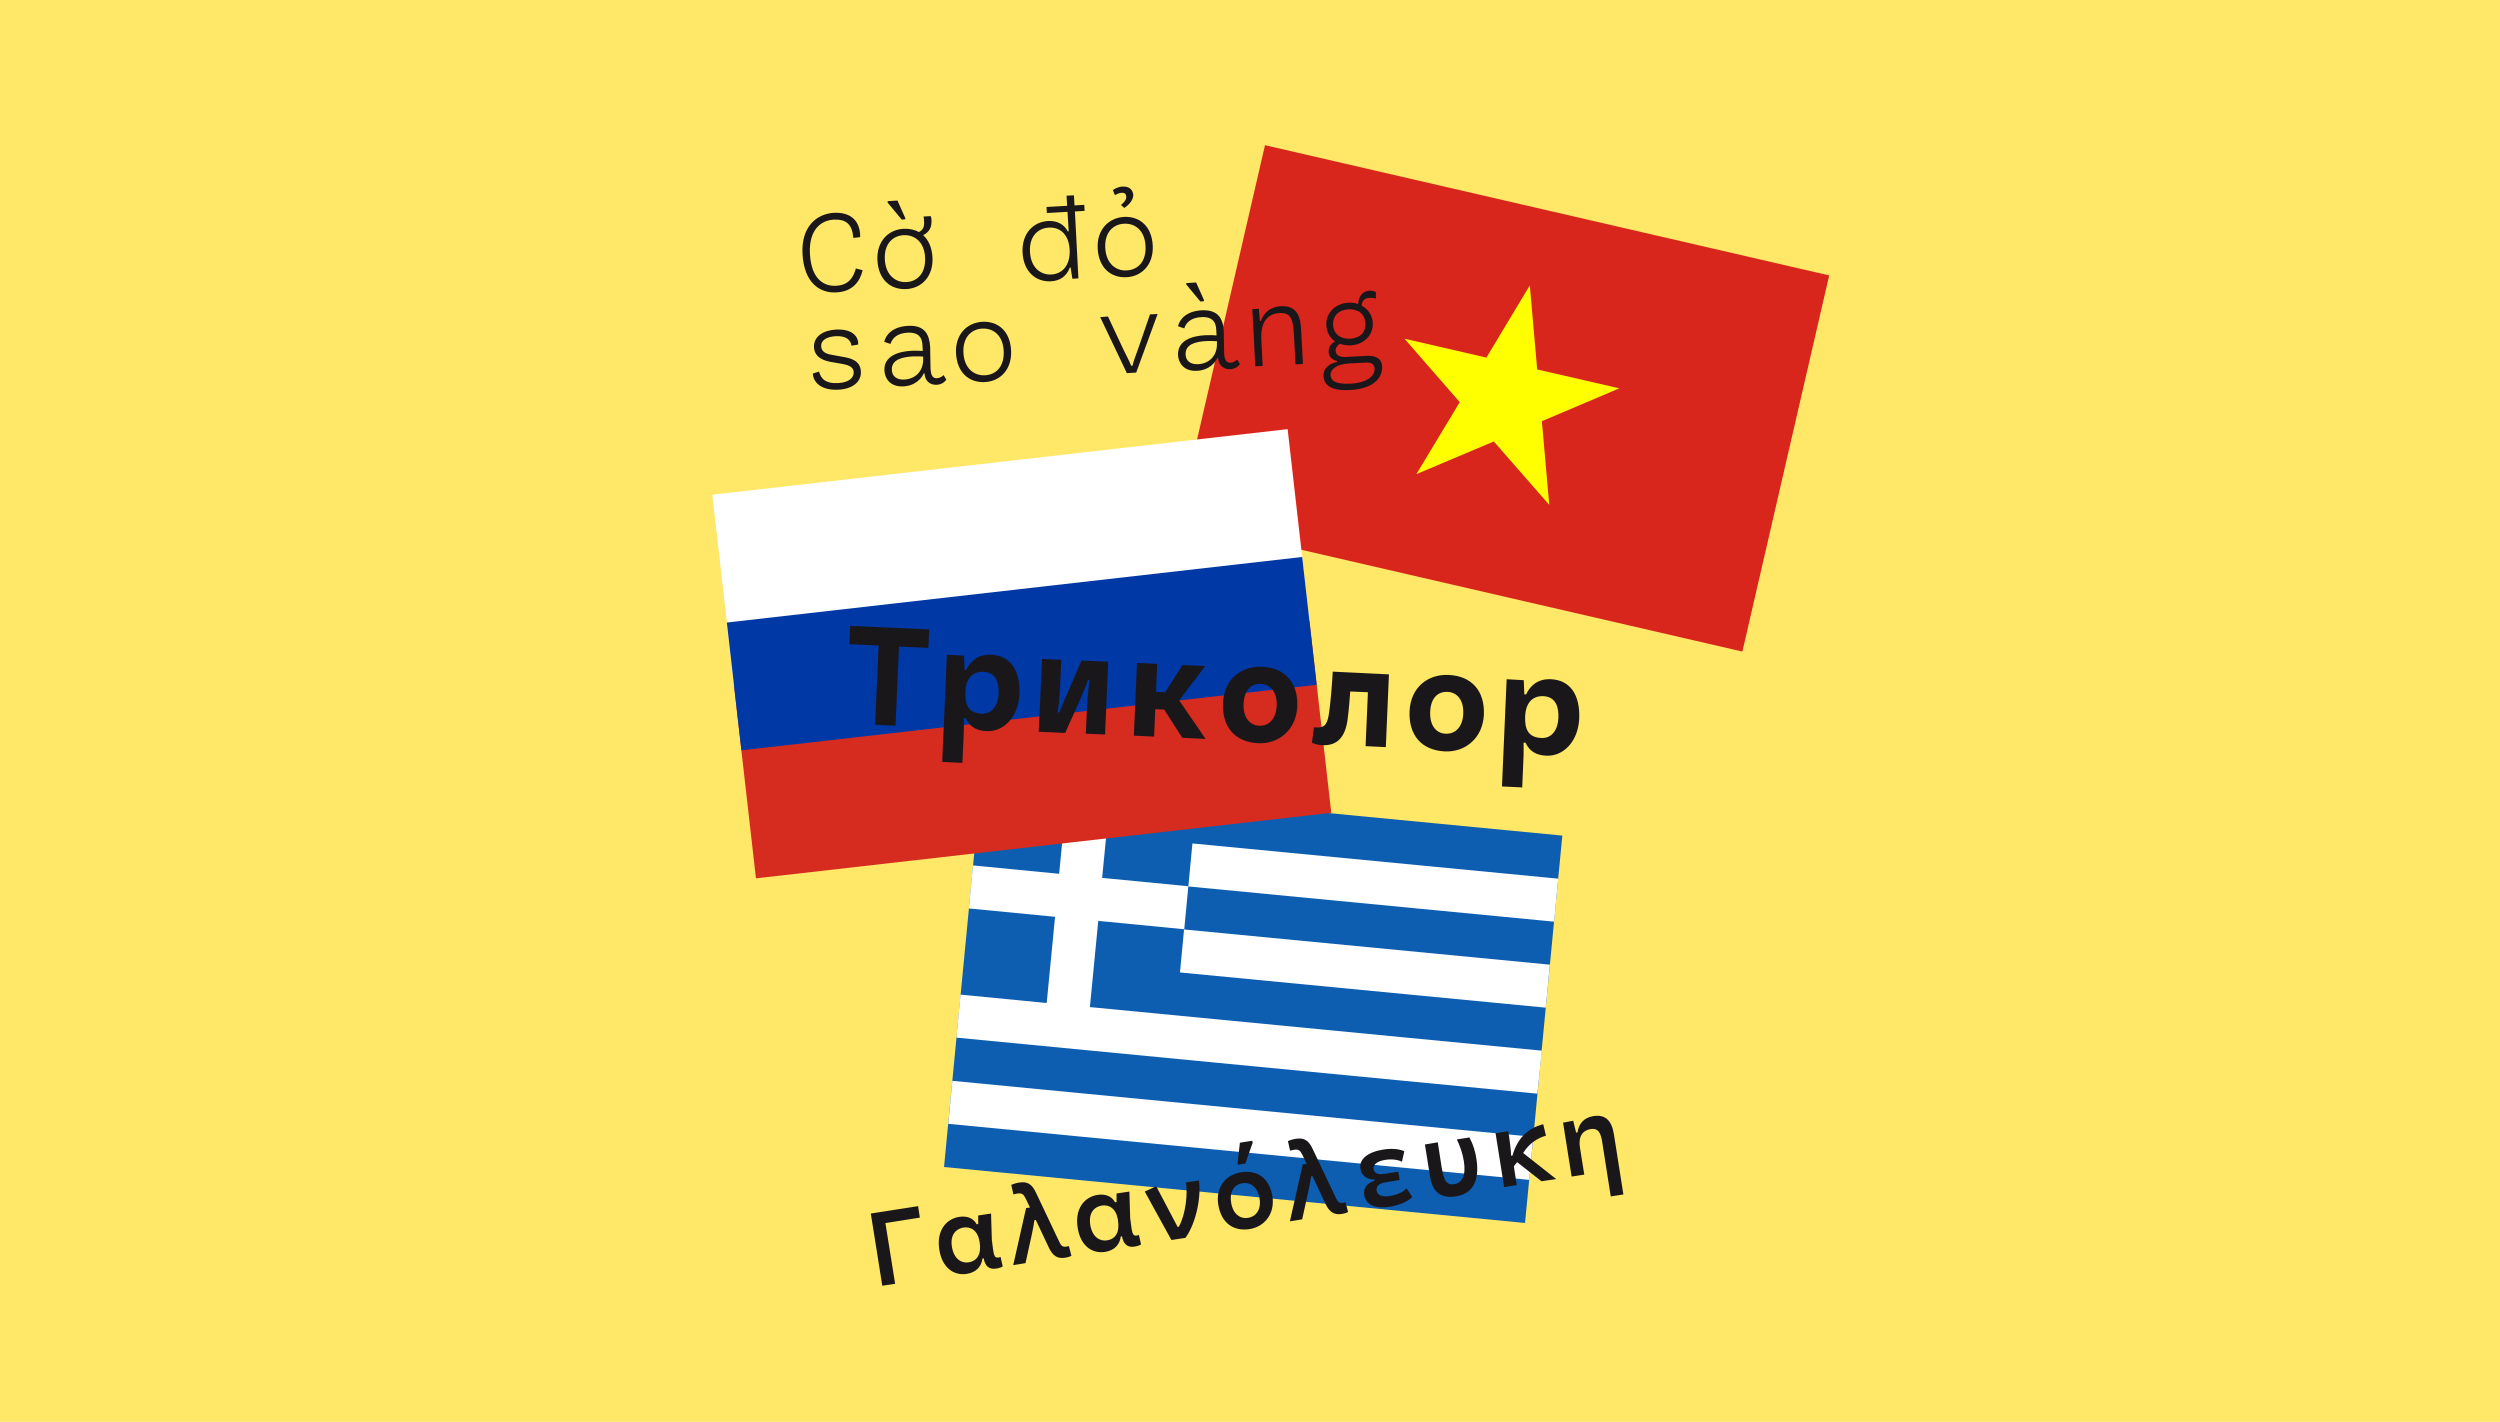
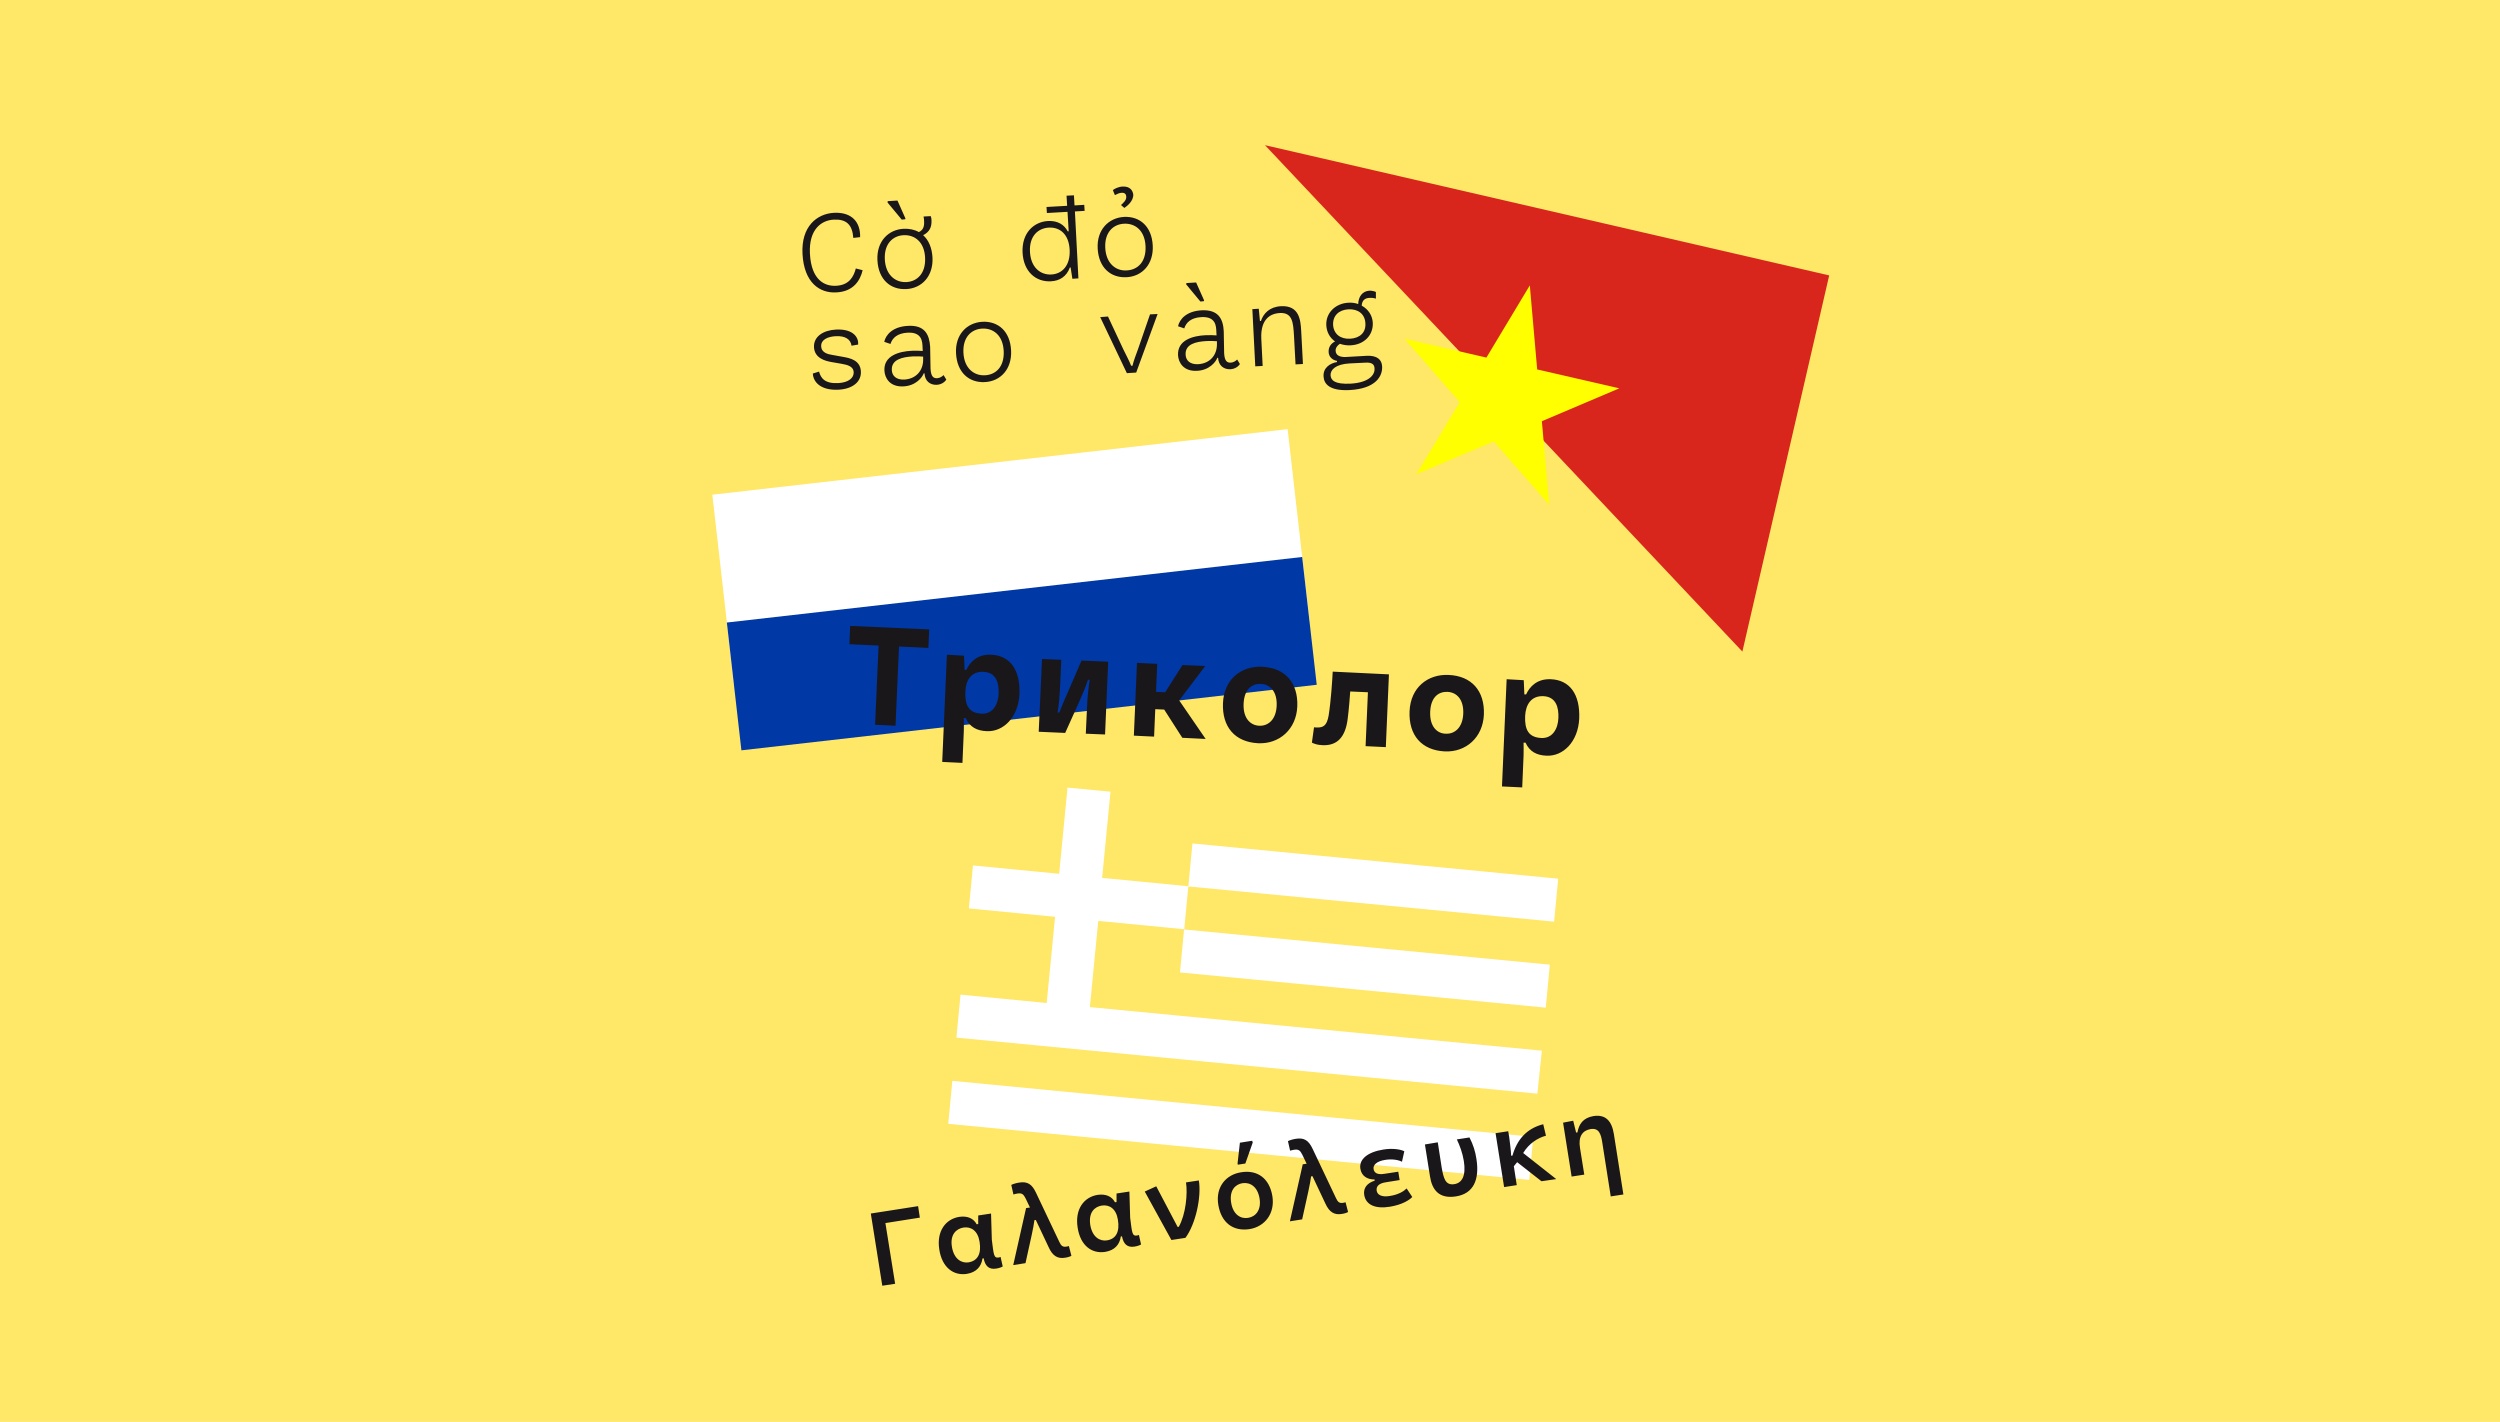
<svg xmlns="http://www.w3.org/2000/svg" viewBox="0 0 1920 1092" fill="none">
  <rect width="1920" height="1092" fill="#FFE767" />
  <g clip-path="url(#clip0)">
-     <path d="M971.513 111.501L904.84 400.395L1338.15 500.413L1404.82 211.52L971.513 111.501Z" fill="#D9261C" />
+     <path d="M971.513 111.501L1338.15 500.413L1404.82 211.52L971.513 111.501Z" fill="#D9261C" />
    <path d="M1184.15 323.489L1243.62 298.234L1180.56 283.738L1174.89 219.182L1141.56 274.623L1078.66 260.127L1121.09 308.844L1087.77 364.136L1147.24 339.03L1189.83 387.747L1184.15 323.489Z" fill="#FFFF00" />
-     <path d="M753.661 598.774L725.017 896.273L1171.23 939.243L1199.87 641.743L753.661 598.774Z" fill="#0D5EB0" />
    <path d="M1193.56 707.841L912.644 680.793L915.782 647.767L1196.7 674.815L1193.56 707.841ZM1187.14 773.892L906.218 746.844L909.356 713.819L1190.28 740.867L1187.14 773.892ZM1180.71 839.943L734.529 796.906L737.667 763.88L803.862 770.306L810.287 704.105L744.092 697.679L747.23 664.654L813.425 671.08L819.851 604.879L852.874 608.017L846.448 674.218L912.644 680.643L909.506 713.669L843.46 707.243L837.035 773.444L1184.15 806.918L1180.71 839.943ZM1174.44 906.144L728.253 863.106L731.391 830.081L1177.57 873.118L1174.44 906.144Z" fill="white" />
    <path d="M988.902 329.581L547.059 379.924L563.838 527.217L1005.68 476.874L988.902 329.581Z" fill="white" />
-     <path d="M1005.64 476.936L563.798 527.279L580.577 674.572L1022.42 624.229L1005.64 476.936Z" fill="#D62B1F" />
    <path d="M1000.06 427.759L558.219 478.102L569.4 576.247L1011.24 525.904L1000.06 427.759Z" fill="#0038A6" />
    <path d="M1037.26 294.647C1025.01 295.244 1022.17 292.106 1021.87 288.221C1021.72 284.037 1025.61 279.703 1036.52 279.105L1048.77 278.508C1054 278.209 1055.49 280.151 1055.64 282.841C1056.09 287.025 1052.51 293.75 1037.26 294.647ZM1035.47 237.562C1042.94 237.113 1048.32 241.148 1048.62 248.321C1049.07 255.494 1044.29 259.678 1036.97 260.127C1029.49 260.575 1024.26 256.54 1023.82 249.517C1023.52 242.493 1028.15 238.01 1035.47 237.562ZM1049.37 273.277L1033.53 274.174C1029.34 274.323 1025.91 273.128 1025.76 269.392C1025.61 267.3 1027.1 265.208 1029.05 264.012C1031.44 264.909 1034.28 265.357 1037.26 265.208C1047.28 264.759 1054.75 257.736 1054.3 247.873C1054 242.194 1050.71 237.412 1045.78 234.722C1046.08 230.837 1048.02 228.894 1051.91 228.745C1054.6 228.596 1055.79 229.193 1056.69 229.343V224.262C1055.64 223.664 1053.55 223.216 1051.91 223.216C1046.08 223.515 1043.24 228.147 1043.09 233.527C1040.85 232.63 1038.16 232.331 1035.47 232.481C1025.46 233.079 1018.14 240.401 1018.59 249.816C1018.89 255.195 1021.43 259.529 1025.31 262.219C1021.87 264.012 1020.23 266.851 1020.38 270.288C1020.53 274.174 1023.37 276.565 1026.8 277.163V278.059C1021.43 278.956 1016.05 282.542 1016.49 289.118C1016.79 294.796 1020.98 300.325 1036.37 299.578C1056.84 298.532 1061.92 288.669 1061.47 281.347C1061.17 276.117 1057.59 272.829 1049.37 273.277ZM961.805 237.412L964.046 281.347L969.724 281.048L968.678 260.127C968.081 247.275 973.609 240.849 983.023 240.401C992.586 239.953 993.184 247.574 993.782 257.885L994.977 279.852L1000.66 279.554L999.31 254C998.862 245.482 997.667 234.424 983.77 235.171C975.104 235.619 970.322 240.7 968.379 246.528H967.632L966.736 237.113L961.805 237.412ZM926.69 261.92C930.127 261.771 932.517 261.92 934.609 262.069V263.265C935.058 273.128 928.782 279.255 920.115 279.703C913.839 280.002 910.701 276.714 910.552 272.381C910.104 264.162 918.621 262.368 926.69 261.92ZM922.954 238.309C911.15 238.907 905.92 245.183 904.724 250.563L909.506 252.207C911 247.574 914.736 243.988 922.655 243.539C933.862 242.942 934.012 250.563 934.161 254.896L934.31 257.586C931.92 257.437 929.081 257.287 925.943 257.437C916.081 257.885 904.126 261.173 904.724 272.829C905.023 278.059 908.609 285.382 919.368 284.784C928.931 284.336 933.862 277.76 934.908 274.772H935.506C935.805 280.749 939.839 283.738 944.77 283.588C948.506 283.439 951.195 281.347 952.241 279.554L950.149 276.117C948.954 277.312 947.31 278.358 945.218 278.508C942.529 278.657 940.437 277.461 940.138 271.185C939.989 267.449 939.989 258.334 939.839 254.448C939.391 245.034 935.805 237.711 922.954 238.309ZM924.598 231.285L924.747 230.688L918.621 216.939L911.149 217.388L911 218.434L921.908 231.584L924.598 231.285ZM844.954 243.539L865.425 286.577L872.598 286.129L889.035 241.148L883.207 241.447L874.092 267.897C872.598 272.082 870.655 276.864 869.759 280.899H868.713C867.218 277.013 864.678 272.381 862.885 268.645L850.931 243.091L844.954 243.539ZM739.908 270.886C739.31 258.782 746.184 252.804 754.253 252.356C762.77 251.908 770.241 257.437 770.839 269.541C771.437 281.646 764.862 287.773 756.494 288.221C748.126 288.669 740.506 282.991 739.908 270.886ZM734.23 271.335C734.977 285.979 744.092 294.049 756.345 293.451C768.448 292.853 777.264 283.439 776.517 269.093C775.77 254.448 766.655 246.528 754.402 247.126C742.448 247.873 733.483 256.989 734.23 271.335ZM701.058 273.726C704.494 273.576 706.885 273.726 708.977 273.875V275.07C709.425 284.933 703.149 291.06 694.483 291.509C688.207 291.807 685.069 288.52 684.92 284.186C684.471 276.117 692.989 274.174 701.058 273.726ZM697.322 250.264C685.517 250.862 680.287 257.138 679.092 262.518L683.874 264.162C685.368 259.529 689.104 255.943 697.023 255.494C708.23 254.896 708.379 262.518 708.529 266.851L708.678 269.541C706.287 269.392 703.448 269.242 700.31 269.392C690.598 269.84 678.494 273.128 679.241 284.784C679.54 290.014 683.126 297.337 693.885 296.739C703.448 296.291 708.379 289.715 709.425 286.727H710.023C710.322 292.704 714.356 295.693 719.287 295.543C723.023 295.394 725.713 293.302 726.759 291.509L724.667 288.071C723.471 289.267 721.828 290.313 719.736 290.462C717.046 290.612 714.954 289.416 714.655 283.14C714.506 279.404 714.506 270.288 714.356 266.403C713.759 256.839 710.172 249.517 697.322 250.264ZM653.989 265.506L659.069 264.61C659.517 259.38 655.632 252.505 642.184 253.103C632.322 253.552 624.701 258.483 625.149 266.702C625.598 274.921 633.368 277.163 638.598 278.059L646.368 279.404C650.552 280.151 655.483 281.197 655.632 285.979C655.782 290.164 651.747 293.75 643.977 294.198C633.517 294.796 630.379 290.462 629.035 285.382L624.253 286.876C624.552 293.451 630.379 300.026 644.126 299.279C654.885 298.682 661.609 293.152 661.161 285.232C660.713 276.714 652.943 275.07 648.012 274.174L638.897 272.53C636.207 272.082 630.828 271.036 630.678 265.955C630.379 261.023 635.46 258.483 642.035 258.184C648.759 257.885 653.241 260.276 653.989 265.506Z" fill="#1A171B" />
    <path d="M848.839 190.341C848.241 178.236 855.115 172.259 863.184 171.811C871.701 171.362 879.172 176.892 879.77 188.996C880.368 201.1 873.793 207.227 865.425 207.676C857.058 208.273 849.437 202.445 848.839 190.341ZM843.012 190.789C843.759 205.434 852.874 213.504 865.126 212.906C877.23 212.308 886.046 202.894 885.299 188.548C884.552 173.903 875.437 165.983 863.184 166.58C851.379 167.328 842.264 176.443 843.012 190.789ZM862.138 143.268C858.851 143.418 855.862 145.061 854.667 145.958L856.161 149.694H856.609C857.655 149.096 859.448 148.2 861.391 148.05C864.08 147.901 864.977 149.395 864.977 151.188C865.126 153.729 862.586 155.97 860.943 157.465L863.483 159.706C865.425 158.361 870.506 154.625 870.356 149.395C869.908 146.406 867.966 142.969 862.138 143.268ZM807.448 210.814C799.23 211.262 791.609 205.583 791.012 193.33C790.414 181.225 797.287 175.248 805.506 174.799C814.023 174.351 820.897 179.88 821.494 191.835C822.092 203.641 815.966 210.365 807.448 210.814ZM832.701 157.315L825.23 157.764L824.782 149.993L819.104 150.292L819.552 158.062L803.713 158.959L804.012 163.592L819.851 162.695L820.299 170.017C820.448 172.408 820.598 176.443 820.747 177.639H820C817.31 172.558 812.379 169.42 805.058 169.719C793.701 170.316 784.586 179.133 785.333 194.077C786.081 208.423 795.345 216.642 807 216.044C813.724 215.745 819.104 212.458 821.644 205.434H822.241L823.586 214.101L828.218 213.802L825.529 162.396L833 161.948L832.701 157.315ZM696.126 216.642C687.908 217.09 680.138 211.411 679.54 199.158C678.943 187.053 685.816 181.076 693.885 180.627C702.402 180.179 709.874 185.708 710.471 197.813C711.069 210.067 704.345 216.193 696.126 216.642ZM715.402 169.42C715.402 168.224 715.253 167.029 714.805 165.983L709.276 166.282C709.575 167.626 709.724 168.673 709.724 170.466C709.874 174.202 708.828 176.742 705.69 178.236C702.253 176.294 698.368 175.547 694.035 175.696C682.23 176.294 673.115 185.409 673.862 199.905C674.609 214.55 683.724 222.619 695.977 222.022C708.081 221.424 716.897 212.009 716.149 197.663C715.701 190.191 713.161 184.363 708.977 180.627C713.908 178.087 715.552 174.501 715.402 169.42ZM695.23 168.374L695.379 167.776L689.253 154.028L681.782 154.476L681.632 155.522L692.54 168.673L695.23 168.374ZM662.506 207.526L657.276 206.181C655.632 212.458 652.195 219.033 642.035 219.481C633.816 219.929 623.058 215.596 622.012 194.675C621.115 176.144 630.828 169.121 640.391 168.673C649.954 168.224 654.586 172.408 655.333 182.72L660.563 182.122C660.563 181.524 660.563 180.777 660.563 180.179C659.966 168.374 652.046 162.844 640.391 163.442C627.54 164.189 615.138 173.753 616.333 195.123C617.529 217.09 629.483 225.309 642.333 224.562C655.184 223.964 660.563 215.745 662.506 207.526Z" fill="#1A171B" />
    <path d="M1185.2 534.644C1195.36 535.092 1197.15 543.76 1196.85 551.381C1196.55 559.451 1192.52 567.221 1183.7 566.773C1174.14 566.325 1170.85 560.646 1171.3 549.887C1171.75 541.07 1175.93 534.345 1185.2 534.644ZM1157.1 521.643L1153.52 603.983L1169.06 604.73L1170.1 580.222C1170.25 578.13 1170.1 572.153 1170.1 570.359H1171.6C1174.74 577.234 1180.11 580.073 1187.74 580.372C1200.44 580.969 1211.94 569.762 1212.84 551.979C1213.59 533.299 1205.67 522.241 1191.02 521.643C1180.56 521.195 1174.88 527.172 1172.05 533.299H1170.7L1170.25 522.39L1157.1 521.643ZM1098.38 546.748C1098.83 535.092 1105.1 531.058 1111.68 531.356C1118.85 531.655 1124.23 537.334 1123.78 548.093C1123.33 559.002 1117.06 563.784 1110.48 563.485C1104.21 563.485 1097.93 558.554 1098.38 546.748ZM1082.54 546.3C1081.79 564.681 1091.8 576.188 1109.59 577.084C1125.87 577.831 1138.87 566.325 1139.62 548.841C1140.37 530.46 1130.06 519.103 1112.57 518.355C1096.59 517.608 1083.29 527.919 1082.54 546.3ZM1023.52 515.815C1023.22 522.241 1022.17 538.38 1020.38 549.588C1019.03 557.358 1016.2 558.853 1011.41 558.703C1010.67 558.703 1009.92 558.703 1009.17 558.554L1007.53 570.359C1009.77 571.406 1011.86 572.153 1015.9 572.302C1027.25 572.75 1033.38 565.727 1035.02 551.979C1035.92 545.105 1036.67 535.69 1036.97 531.058L1050.56 531.655L1048.77 573.049L1064.31 573.797L1066.7 517.907L1023.52 515.815ZM955.08 540.622C955.529 528.965 961.804 524.931 968.379 525.229C975.552 525.528 980.931 531.207 980.483 541.966C980.034 552.875 973.759 557.657 967.184 557.358C960.908 557.209 954.632 552.278 955.08 540.622ZM939.241 540.024C938.494 558.405 948.506 569.911 966.287 570.808C982.575 571.555 995.575 560.048 996.322 542.564C997.069 524.183 986.759 512.826 969.276 512.079C953.287 511.332 939.988 521.643 939.241 540.024ZM925.942 567.52L905.621 537.932L925.644 511.481L908.161 510.734L894.862 531.655L887.839 531.356L888.736 509.837L873.195 509.09L870.804 564.98L886.345 565.727L887.241 544.656L894.115 544.955L908.011 566.624L925.942 567.52ZM797.736 561.991L818.057 562.888L829.414 537.633C831.655 532.701 834.195 526.425 835.54 522.091H836.885C835.988 527.62 835.092 534.943 834.644 547.197L833.896 563.485L848.69 564.083L851.08 508.194L830.609 507.297L819.701 532.552C816.862 538.828 814.919 543.61 813.575 547.197H812.23C813.276 541.668 813.873 534.345 814.471 520.448L815.069 506.699L800.276 506.102L797.736 561.991ZM755.299 515.964C765.46 516.413 767.253 525.08 766.954 532.701C766.655 540.771 762.621 548.542 753.804 548.093C744.241 547.645 740.954 541.966 741.402 531.207C741.701 522.241 746.034 515.516 755.299 515.964ZM727.207 502.814L723.621 585.154L739.161 585.901L740.207 561.393C740.356 559.301 740.207 553.324 740.207 551.53H741.701C744.839 558.405 750.218 561.244 757.839 561.543C770.54 562.14 782.046 550.933 782.942 533.15C783.69 514.47 775.77 503.412 761.126 502.814C750.667 502.366 744.988 508.343 742.149 514.47H740.804L740.356 503.561L727.207 502.814ZM713.609 483.387L652.942 480.697L652.345 494.744L674.759 495.79L672.069 556.611L687.759 557.358L690.448 496.538L713.011 497.584L713.609 483.387Z" fill="#1A171B" />
    <path d="M1200.44 862.208L1207.01 903.602L1216.72 902.108L1213.44 881.635C1211.94 872.669 1215.53 868.186 1221.51 867.14C1227.93 866.094 1229.57 870.726 1230.62 877.899L1237.05 918.845L1246.76 917.351L1239.44 870.876C1237.79 860.714 1233.01 855.783 1223.9 857.128C1215.68 858.473 1212.54 863.553 1211.49 869.68L1210.45 869.83L1208.21 860.714L1200.44 862.208ZM1195.21 905.545L1169.8 885.521C1174.29 878.049 1181.16 873.865 1187.29 872.221L1185.2 863.404C1172.34 866.692 1165.02 875.359 1161.59 887.463L1160.54 887.613C1160.54 884.475 1159.49 876.554 1159.05 873.117L1158.3 868.784L1148.59 870.278L1155.16 911.672L1164.87 910.178L1162.63 895.682L1165.17 892.544L1183.85 907.189L1195.21 905.545ZM1094.34 878.945L1098.23 903.453C1099.72 913.166 1104.66 920.937 1118.1 918.845C1131.7 916.753 1136.33 905.994 1133.94 890.303C1133.05 884.176 1131.4 879.095 1128.56 873.566L1118.85 875.06C1121.09 879.842 1123.18 885.222 1124.23 891.648C1126.02 903.005 1122.88 908.534 1116.91 909.431C1110.18 910.477 1108.69 905.246 1107.2 896.579L1104.21 877.302L1094.34 878.945ZM1067.45 926.765C1076.56 925.271 1082.24 921.834 1084.63 919.293L1080.3 912.718C1078.36 914.661 1074.32 917.5 1067.15 918.546C1061.62 919.443 1057.88 917.949 1057.29 914.511C1056.84 911.523 1058.33 908.833 1064.61 907.936L1074.92 906.292L1073.87 899.867L1063.11 901.51C1057.59 902.407 1055.34 900.614 1054.9 897.774C1054.45 894.636 1057.29 891.797 1064.01 890.751C1069.84 889.854 1074.62 891.05 1076.71 892.245L1078.51 884.176C1075.97 882.831 1069.99 881.635 1062.52 882.831C1050.26 884.773 1043.69 890.303 1044.74 897.476C1045.63 903.304 1050.11 905.844 1055.64 905.844L1055.79 906.741C1050.11 908.534 1046.83 912.27 1047.72 917.799C1049.07 925.42 1056.24 928.558 1067.45 926.765ZM1033.38 923.328C1032.78 923.478 1032.03 923.776 1031.44 923.776C1028.75 924.225 1027.4 923.179 1026.06 920.19L1008.13 882.383C1004.99 875.658 1001.4 873.566 995.126 874.612C992.885 874.911 989.747 875.957 989.149 876.405L990.793 883.727C991.69 883.429 993.034 883.13 994.08 882.98C997.368 882.532 998.563 883.578 1000.21 886.866L1003.49 893.74L1000.51 894.188L990.644 937.973L1000.06 936.479L1004.84 914.81C1005.74 910.925 1006.63 905.695 1006.93 903.453L1007.98 903.304L1017.99 924.524C1020.83 930.651 1024.56 933.34 1030.54 932.294C1032.78 931.996 1034.72 931.248 1035.32 930.8L1033.38 923.328ZM945.517 923.627C944.023 914.213 948.655 909.58 954.184 908.683C960.31 907.787 965.839 911.523 967.333 920.339C968.827 929.306 964.345 934.387 958.667 935.283C953.138 936.329 947.011 933.042 945.517 923.627ZM935.655 925.271C937.896 939.019 947.011 945.893 959.713 943.95C971.517 942.008 979.287 931.846 977.195 918.696C974.954 904.947 965.69 898.223 953.138 900.315C941.483 902.108 933.414 911.672 935.655 925.271ZM950.598 894.487L956.425 893.59L962.103 877.451L961.655 876.106L952.241 877.6L950.448 893.441L950.598 894.487ZM879.172 915.109L899.644 952.319L910.402 950.675C918.322 940.065 922.805 919.144 920.713 906.591L910.85 908.086C912.195 916.753 910.701 932.593 905.322 942.157L904.425 942.307L887.988 911.074L879.172 915.109ZM850.034 952.618C845.103 953.365 838.977 950.526 837.333 940.812C835.839 930.949 840.77 926.765 846.149 925.869C851.977 924.972 857.207 928.26 858.552 936.778C860.046 945.893 857.207 951.572 850.034 952.618ZM848.839 961.435C856.161 960.239 859.896 955.756 860.793 949.629L861.69 949.48C862.736 955.158 865.575 958.296 871.253 957.4C873.942 956.951 875.287 956.354 876.333 955.756L874.69 948.434C874.391 948.583 873.942 948.733 873.345 948.882C869.31 949.48 869.46 946.64 867.965 935.283L867.368 915.109L857.506 916.604V923.179L856.31 923.328C853.919 918.845 849.287 916.753 843.011 917.65C832.552 919.293 825.379 928.558 827.621 942.755C829.713 956.653 838.529 963.078 848.839 961.435ZM820.896 956.952C820.299 957.101 819.552 957.4 818.954 957.4C816.264 957.848 814.919 956.802 813.575 953.813L795.644 916.006C792.506 909.281 788.919 907.189 782.644 908.235C780.402 908.534 777.264 909.58 776.667 910.028L778.31 917.351C779.207 917.052 780.552 916.753 781.598 916.604C784.885 916.155 786.08 917.201 787.724 920.489L791.011 927.363L788.023 927.811L778.161 971.596L787.575 970.102L792.356 948.434C793.253 944.548 794.149 939.318 794.448 937.076L795.494 936.927L805.506 958.147C808.345 964.274 812.08 966.964 818.057 965.918C820.299 965.619 822.241 964.872 822.839 964.423L820.896 956.952ZM743.793 969.504C738.862 970.251 732.736 967.412 731.092 957.699C729.448 947.985 734.529 943.652 739.908 942.755C745.736 941.858 750.965 945.146 752.31 953.664C753.804 962.78 750.965 968.309 743.793 969.504ZM742.598 978.321C749.919 977.125 753.655 972.642 754.552 966.516L755.448 966.366C756.494 972.045 759.333 975.183 765.011 974.286C767.701 973.838 769.046 973.24 770.092 972.642L768.448 965.32C768.149 965.469 767.701 965.619 767.103 965.768C763.069 966.366 763.218 963.527 761.724 952.17L761.126 931.996L751.264 933.49V940.065L750.069 940.215C747.678 935.731 743.046 933.639 736.77 934.536C726.31 936.18 719.138 945.445 721.379 959.641C723.471 973.39 732.287 979.965 742.598 978.321ZM668.781 931.996L677.598 987.437L687.46 985.942L679.988 939.318L706.437 935.134L705.092 926.317L668.781 931.996Z" fill="#1A171B" />
  </g>
  <defs>
    <clipPath id="clip0">
      <rect width="858" height="876" fill="white" transform="translate(547 111.438)" />
    </clipPath>
  </defs>
</svg>